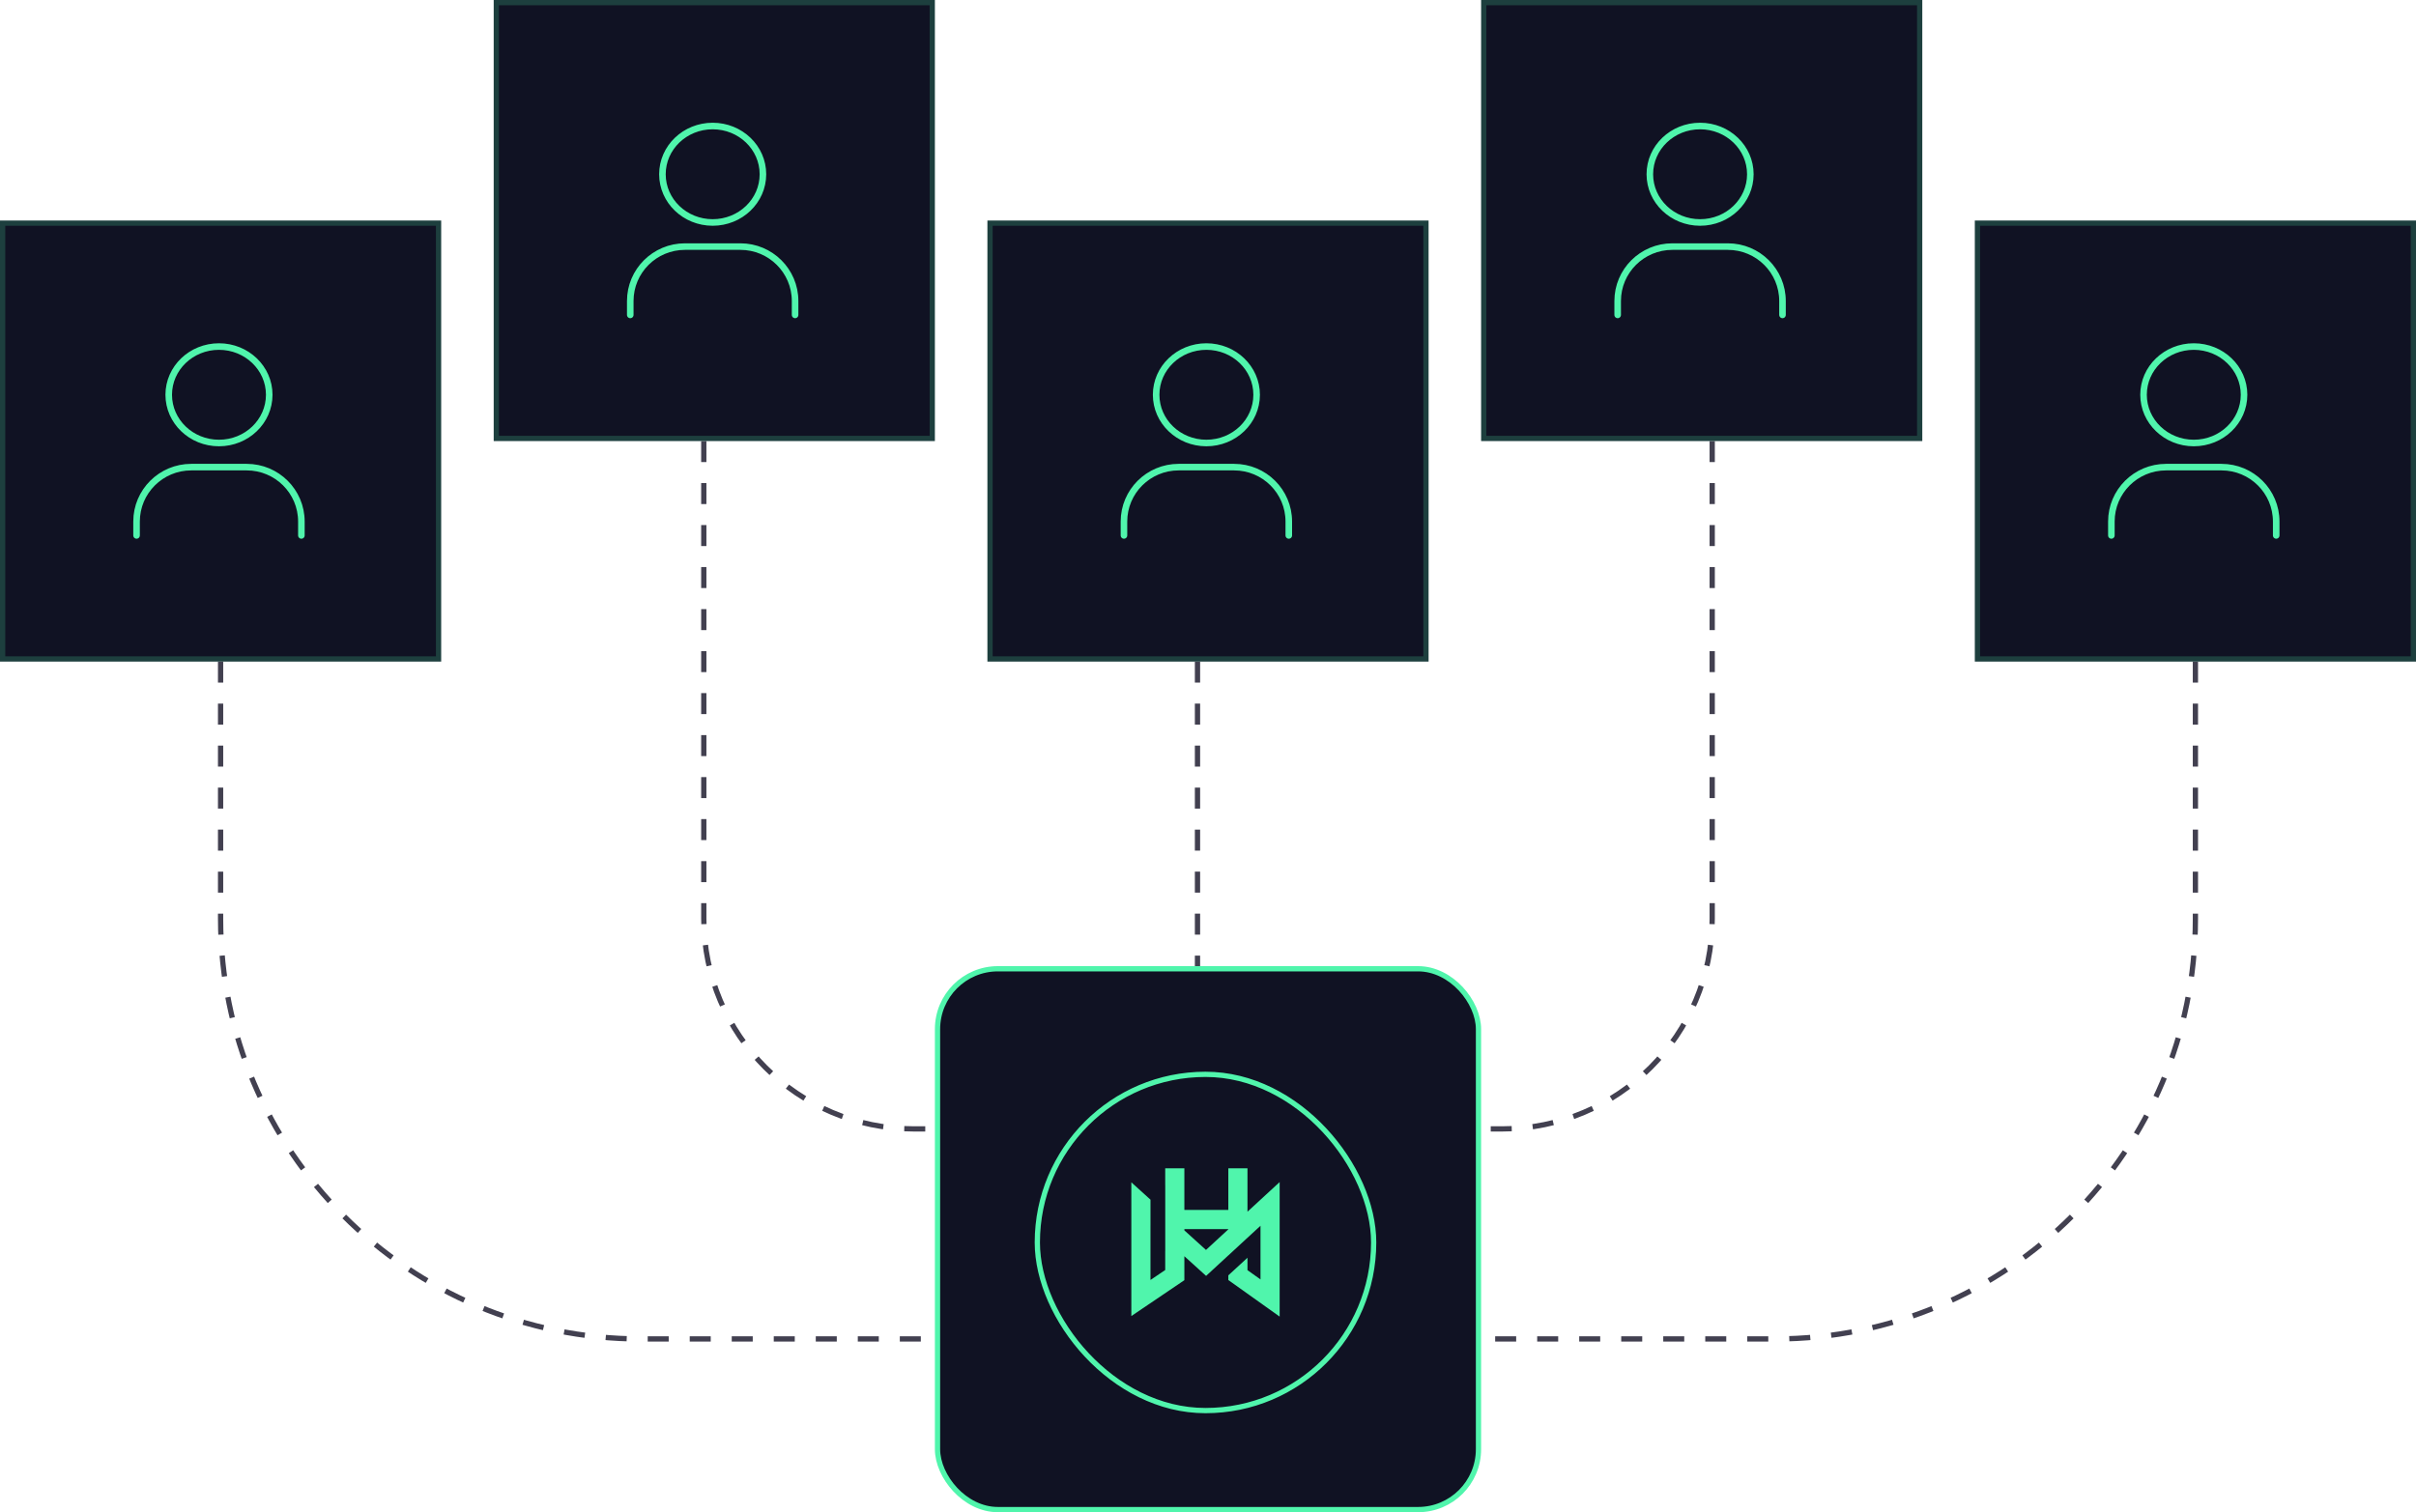
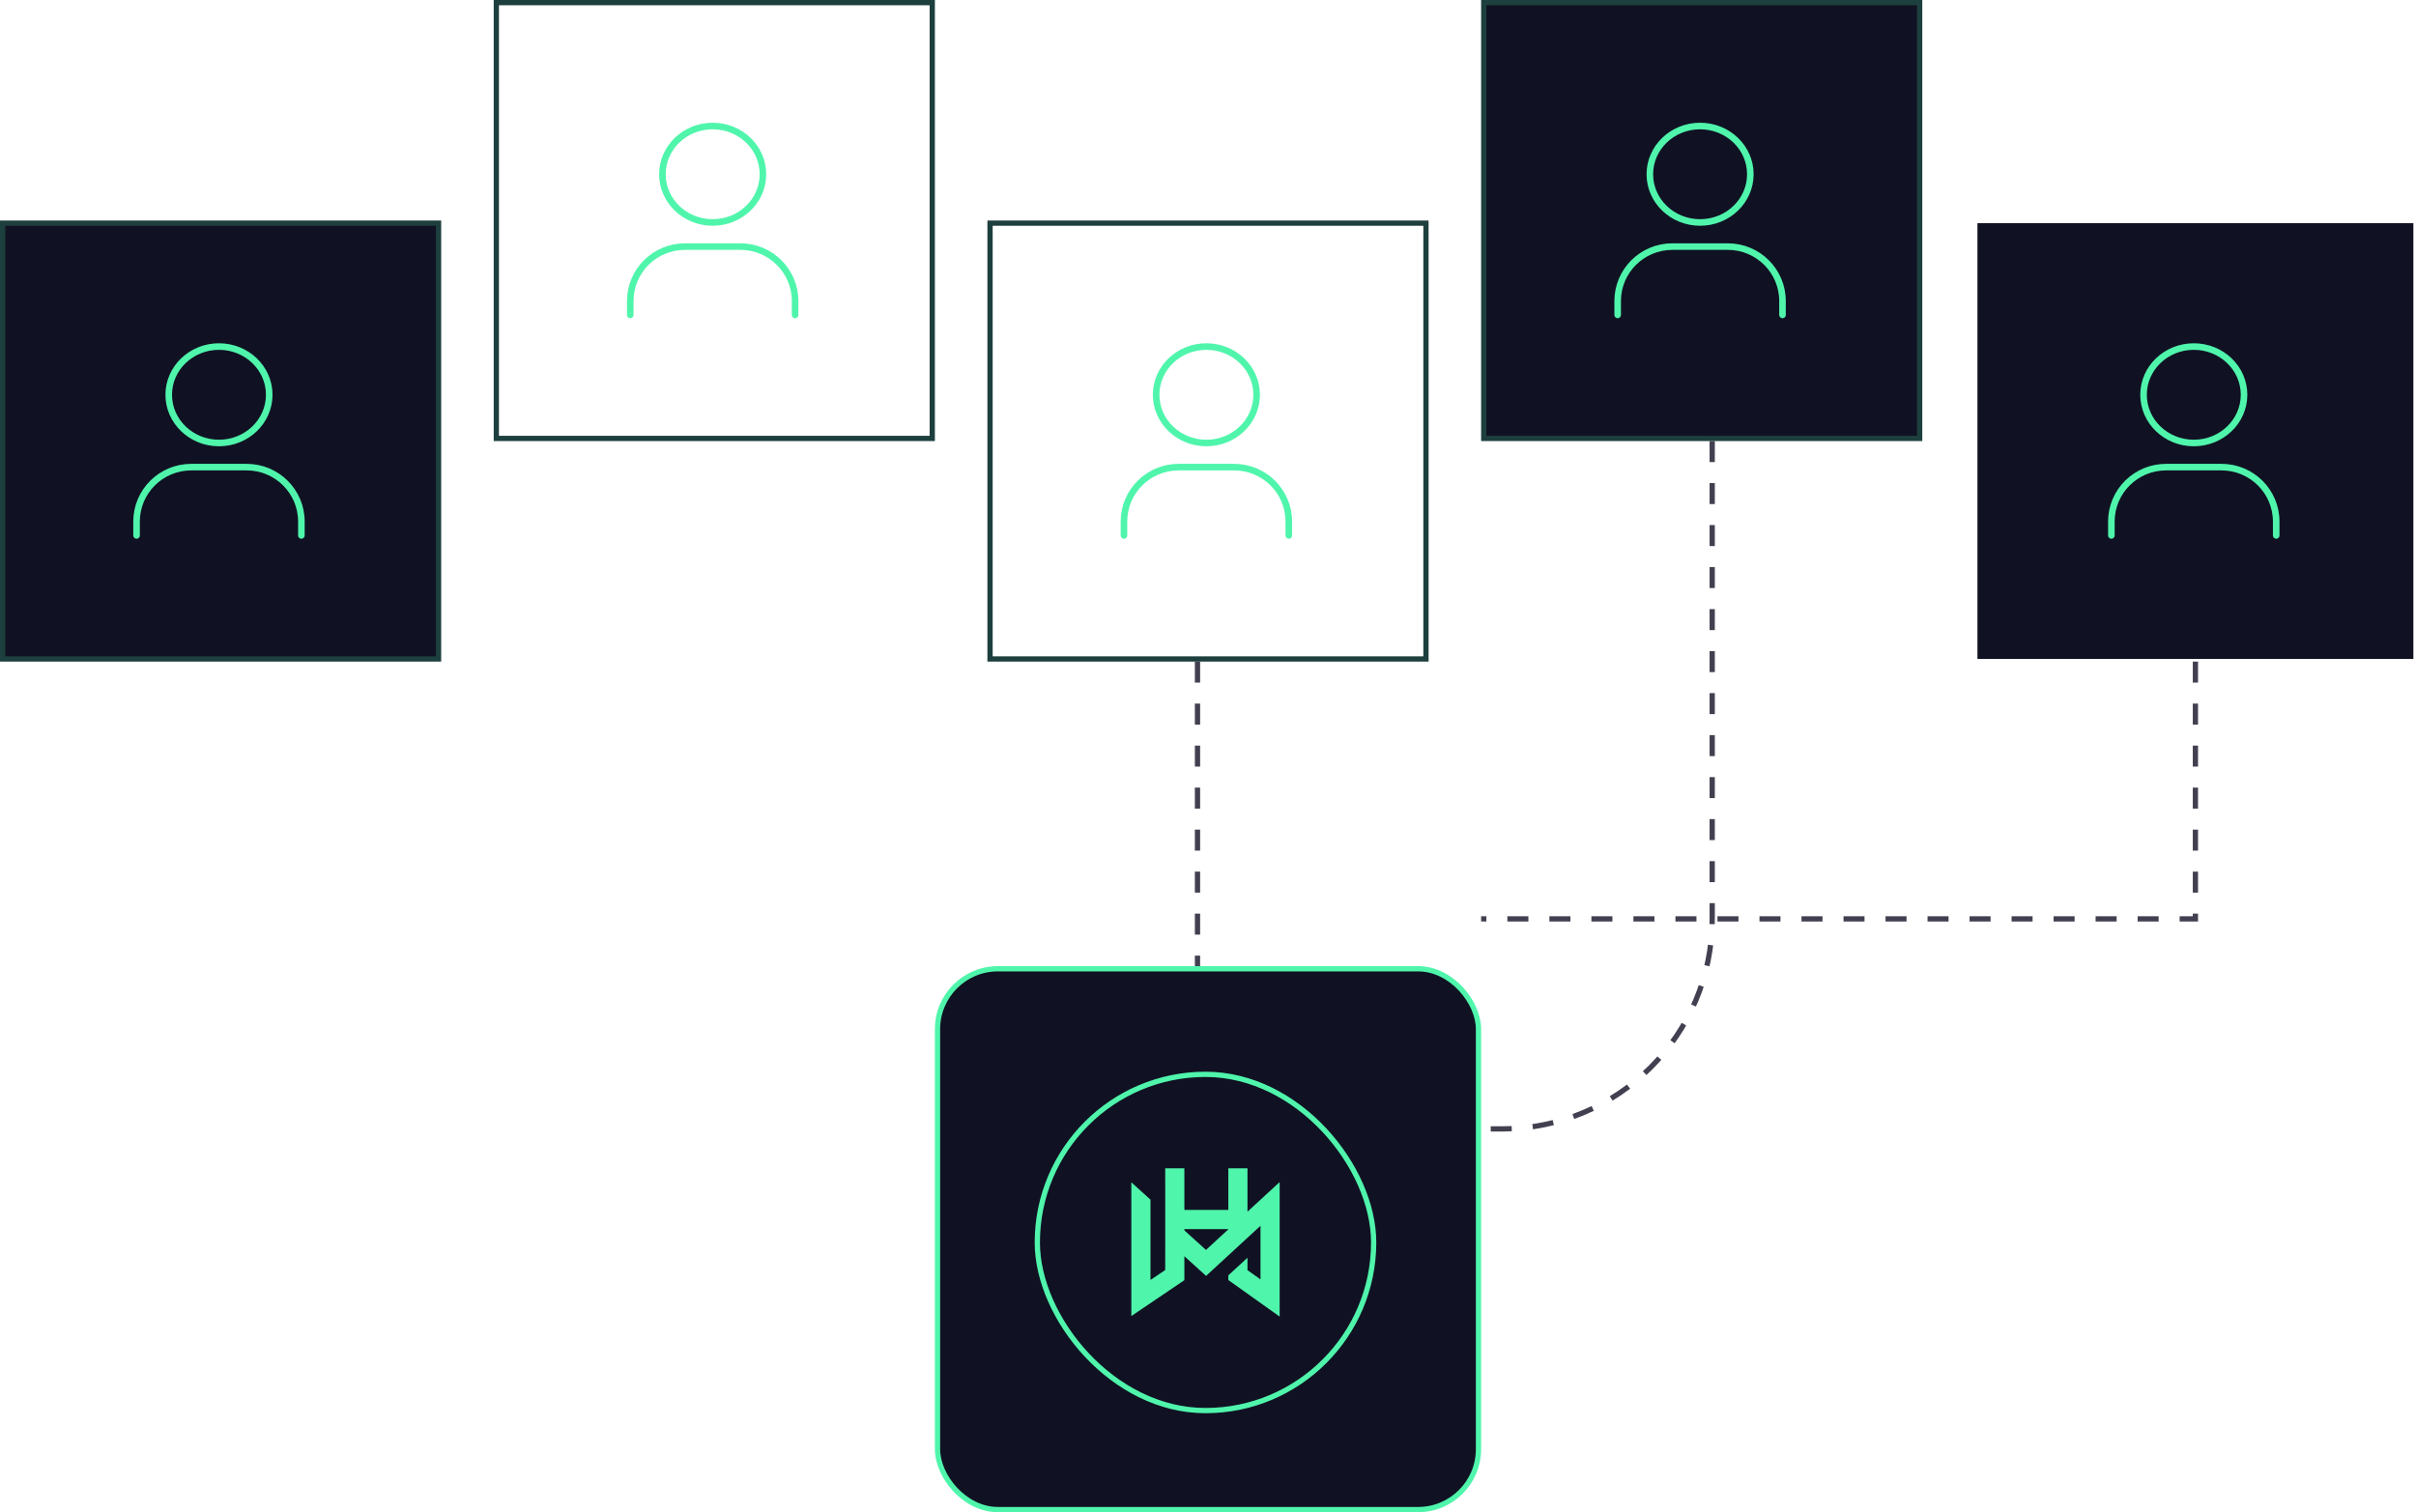
<svg xmlns="http://www.w3.org/2000/svg" width="460" height="288" viewBox="0 0 460 288" fill="none">
  <rect x="178.5" y="184.5" width="103" height="103" rx="11.5" fill="#101223" stroke="#50F5AC" />
  <rect x="197.504" y="204.607" width="64.038" height="64.038" rx="32.019" fill="#101223" />
  <rect x="197.504" y="204.607" width="64.038" height="64.038" rx="32.019" stroke="#50F5AC" />
  <path fill-rule="evenodd" clip-rule="evenodd" d="M221.854 225.707V222.506H225.5V230.433L233.871 230.433V222.506H237.517V230.768L243.642 225.124V250.746L233.871 243.784V242.889L237.517 239.537V241.901L239.996 243.667V233.446L237.517 235.73V235.781L237.488 235.753L233.871 239.095V239.09L229.636 242.992L225.5 239.245V243.812L215.402 250.643V225.171L219.05 228.477V233.401L219.048 233.399V243.77L221.854 241.873V238.271H221.861V225.707H221.854ZM233.871 234.084L225.5 234.084V234.321L229.615 238.05L233.871 234.128V234.084Z" fill="#50F5AC" />
-   <path d="M42 126V175C42 219.183 77.817 255 122 255H178" stroke="#424050" stroke-dasharray="4 4" />
-   <path d="M134 84V175C134 197.091 151.909 215 174 215H178" stroke="#424050" stroke-dasharray="4 4" />
  <path d="M228 126L228 184" stroke="#424050" stroke-dasharray="4 4" />
-   <path d="M418 126V175C418 219.183 382.183 255 338 255H282" stroke="#424050" stroke-dasharray="4 4" />
+   <path d="M418 126V175H282" stroke="#424050" stroke-dasharray="4 4" />
  <path d="M326 84V175C326 197.091 308.091 215 286 215H282" stroke="#424050" stroke-dasharray="4 4" />
  <rect x="0.5" y="42.5" width="83" height="83" fill="#101223" />
  <rect x="0.5" y="42.5" width="83" height="83" stroke="#1D3F3E" />
  <path d="M41.693 84.37C46.977 84.37 51.261 80.258 51.261 75.185C51.261 70.112 46.977 66 41.693 66C36.409 66 32.125 70.112 32.125 75.185C32.125 80.258 36.409 84.37 41.693 84.37Z" stroke="#50F5AC" stroke-width="1.25" stroke-linecap="round" stroke-linejoin="round" />
  <path d="M26 101.975V99.329C26 93.603 30.663 88.963 36.416 88.963H46.966C52.72 88.963 57.383 93.603 57.383 99.329V101.975" stroke="#50F5AC" stroke-width="1.25" stroke-linecap="round" stroke-linejoin="round" />
-   <rect x="94.5" y="0.5" width="83" height="83" fill="#101223" />
  <rect x="94.5" y="0.5" width="83" height="83" stroke="#1D3F3E" />
  <path d="M135.693 42.37C140.977 42.37 145.261 38.258 145.261 33.185C145.261 28.112 140.977 24 135.693 24C130.409 24 126.125 28.112 126.125 33.185C126.125 38.258 130.409 42.37 135.693 42.37Z" stroke="#50F5AC" stroke-width="1.25" stroke-linecap="round" stroke-linejoin="round" />
  <path d="M120 59.975V57.328C120 51.603 124.663 46.963 130.416 46.963H140.966C146.72 46.963 151.383 51.603 151.383 57.328V59.975" stroke="#50F5AC" stroke-width="1.25" stroke-linecap="round" stroke-linejoin="round" />
-   <rect x="188.5" y="42.5" width="83" height="83" fill="#101223" />
  <rect x="188.5" y="42.5" width="83" height="83" stroke="#1D3F3E" />
  <path d="M229.693 84.37C234.977 84.37 239.261 80.258 239.261 75.185C239.261 70.112 234.977 66 229.693 66C224.409 66 220.125 70.112 220.125 75.185C220.125 80.258 224.409 84.37 229.693 84.37Z" stroke="#50F5AC" stroke-width="1.25" stroke-linecap="round" stroke-linejoin="round" />
  <path d="M214 101.975V99.329C214 93.603 218.663 88.963 224.416 88.963H234.966C240.72 88.963 245.383 93.603 245.383 99.329V101.975" stroke="#50F5AC" stroke-width="1.25" stroke-linecap="round" stroke-linejoin="round" />
  <rect x="282.5" y="0.5" width="83" height="83" fill="#101223" />
  <rect x="282.5" y="0.5" width="83" height="83" stroke="#1D3F3E" />
  <path d="M323.693 42.37C328.977 42.37 333.261 38.258 333.261 33.185C333.261 28.112 328.977 24 323.693 24C318.409 24 314.125 28.112 314.125 33.185C314.125 38.258 318.409 42.37 323.693 42.37Z" stroke="#50F5AC" stroke-width="1.25" stroke-linecap="round" stroke-linejoin="round" />
  <path d="M308 59.975V57.328C308 51.603 312.663 46.963 318.416 46.963H328.966C334.72 46.963 339.383 51.603 339.383 57.328V59.975" stroke="#50F5AC" stroke-width="1.25" stroke-linecap="round" stroke-linejoin="round" />
  <rect x="376.5" y="42.5" width="83" height="83" fill="#101223" />
-   <rect x="376.5" y="42.5" width="83" height="83" stroke="#1D3F3E" />
  <path d="M417.693 84.37C422.977 84.37 427.261 80.258 427.261 75.185C427.261 70.112 422.977 66 417.693 66C412.409 66 408.125 70.112 408.125 75.185C408.125 80.258 412.409 84.37 417.693 84.37Z" stroke="#50F5AC" stroke-width="1.25" stroke-linecap="round" stroke-linejoin="round" />
  <path d="M402 101.975V99.329C402 93.603 406.663 88.963 412.416 88.963H422.966C428.72 88.963 433.383 93.603 433.383 99.329V101.975" stroke="#50F5AC" stroke-width="1.25" stroke-linecap="round" stroke-linejoin="round" />
</svg>